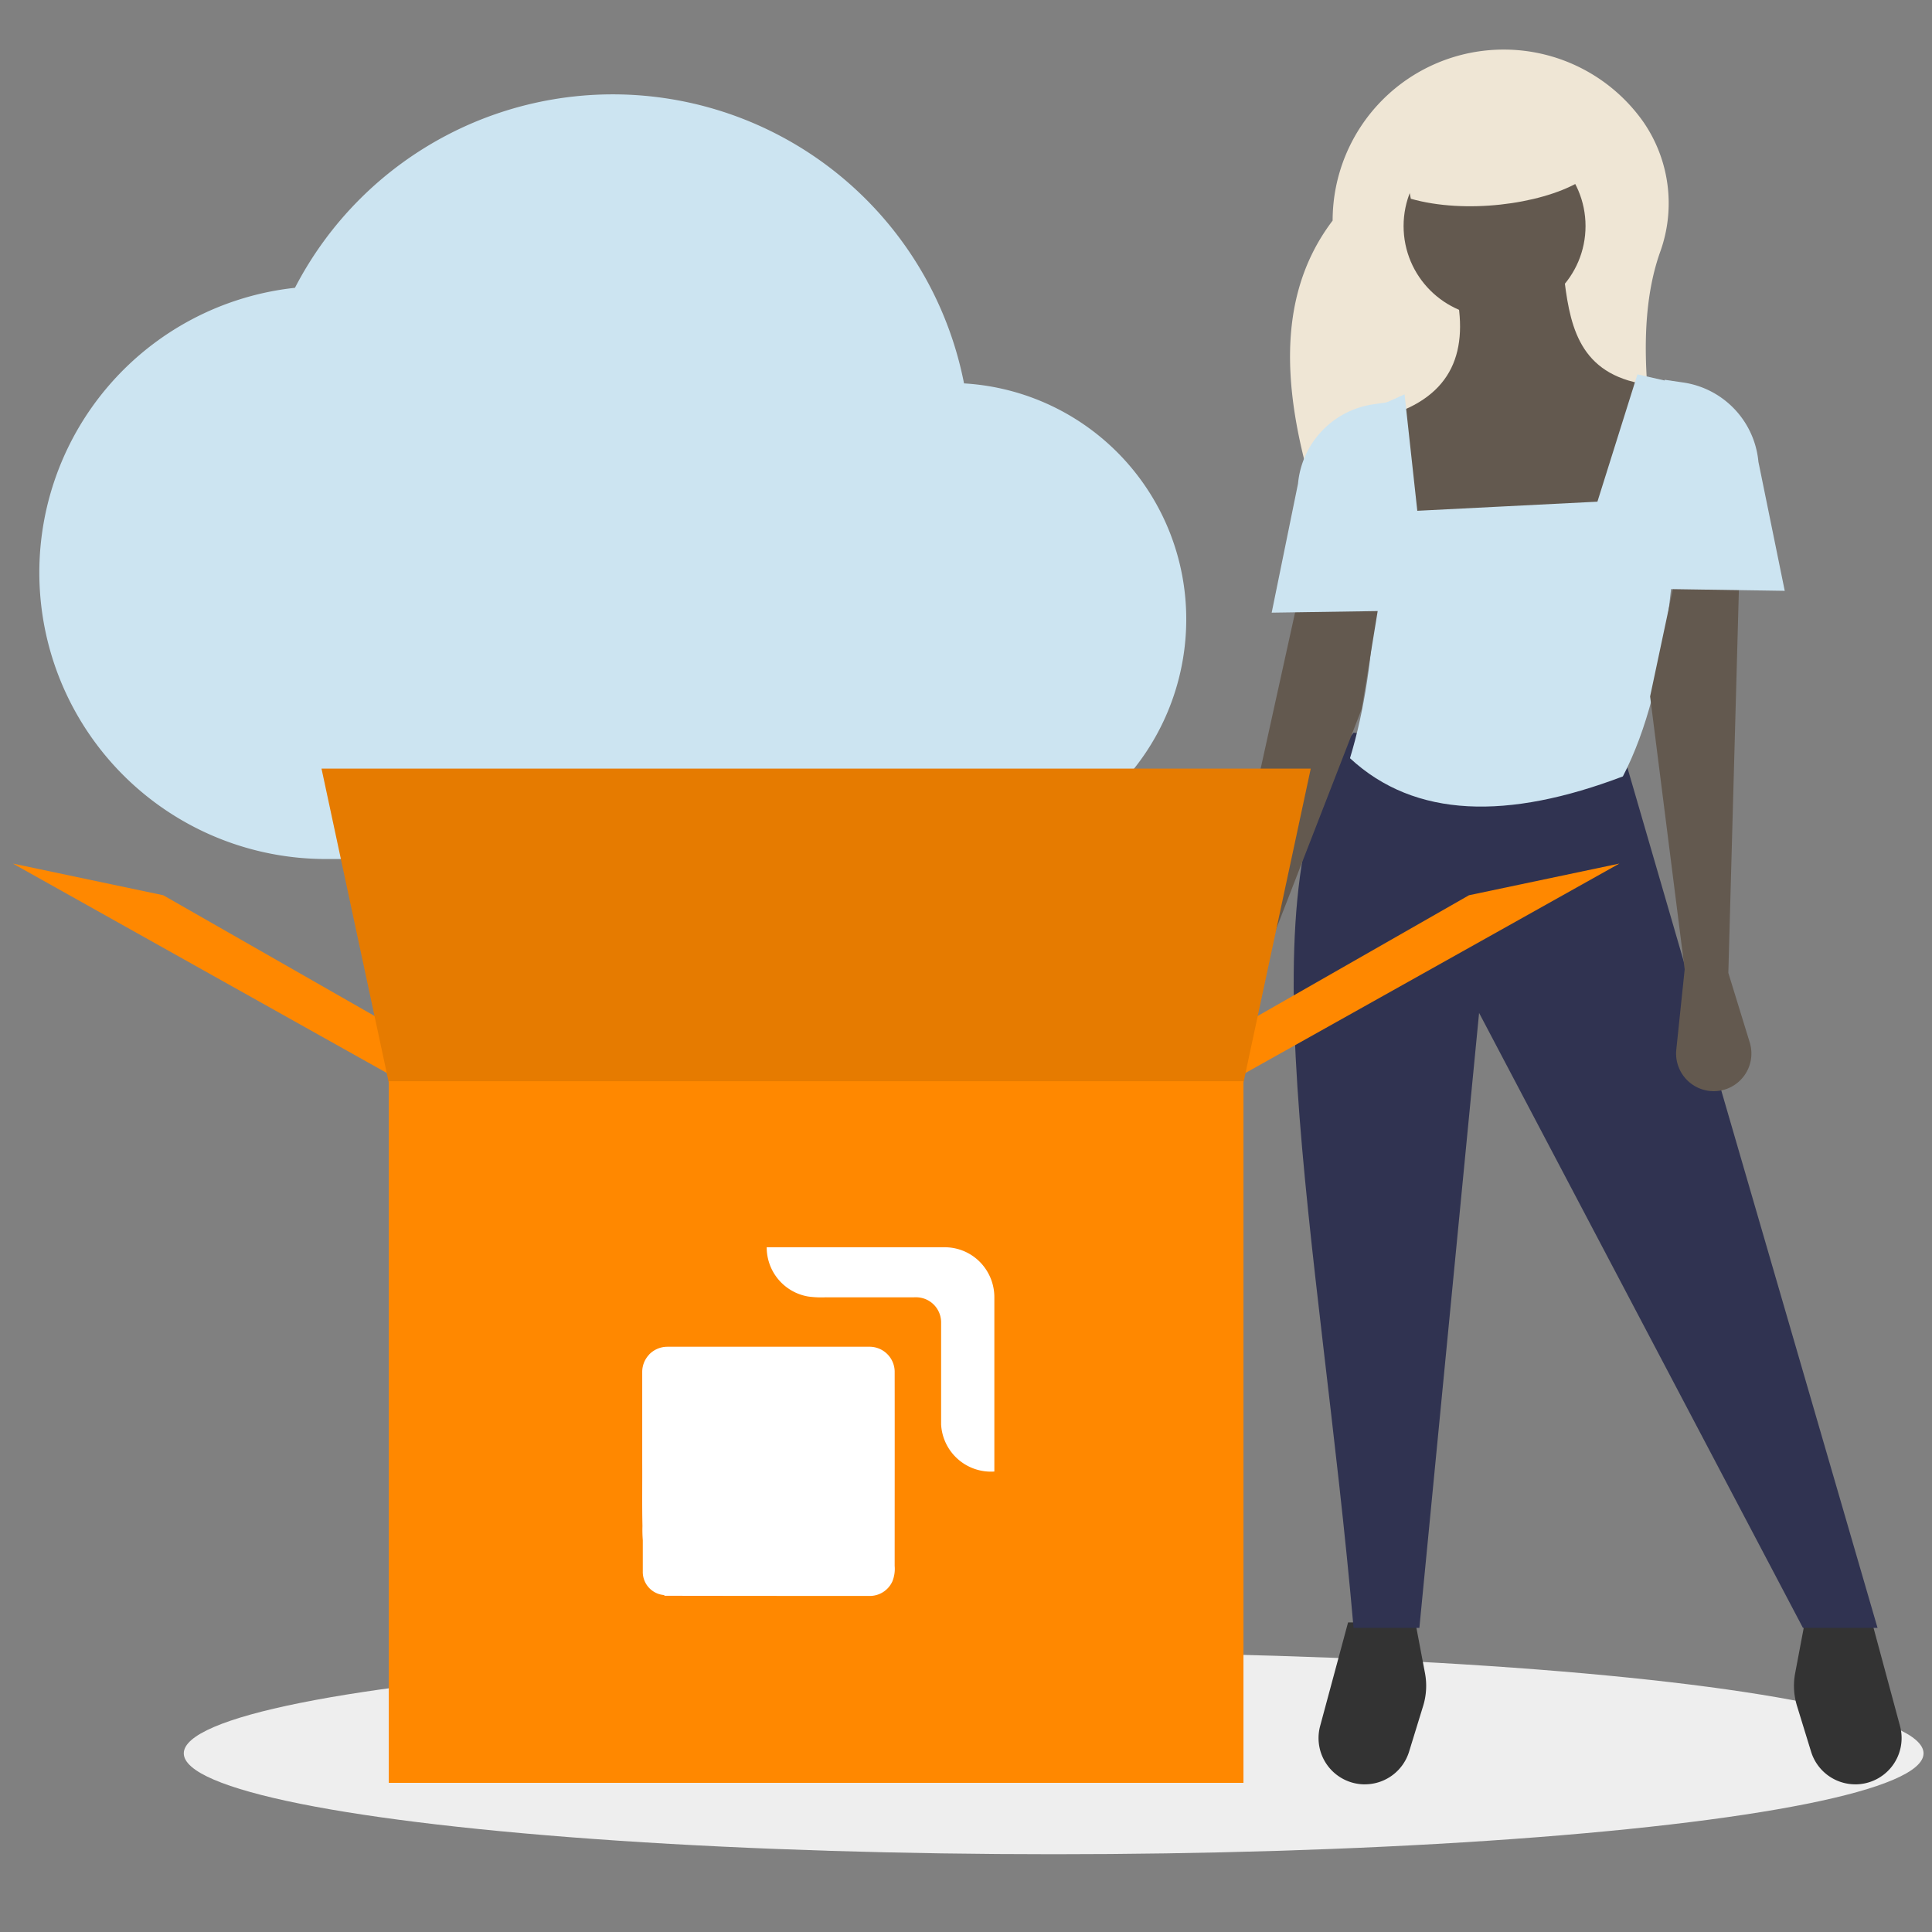
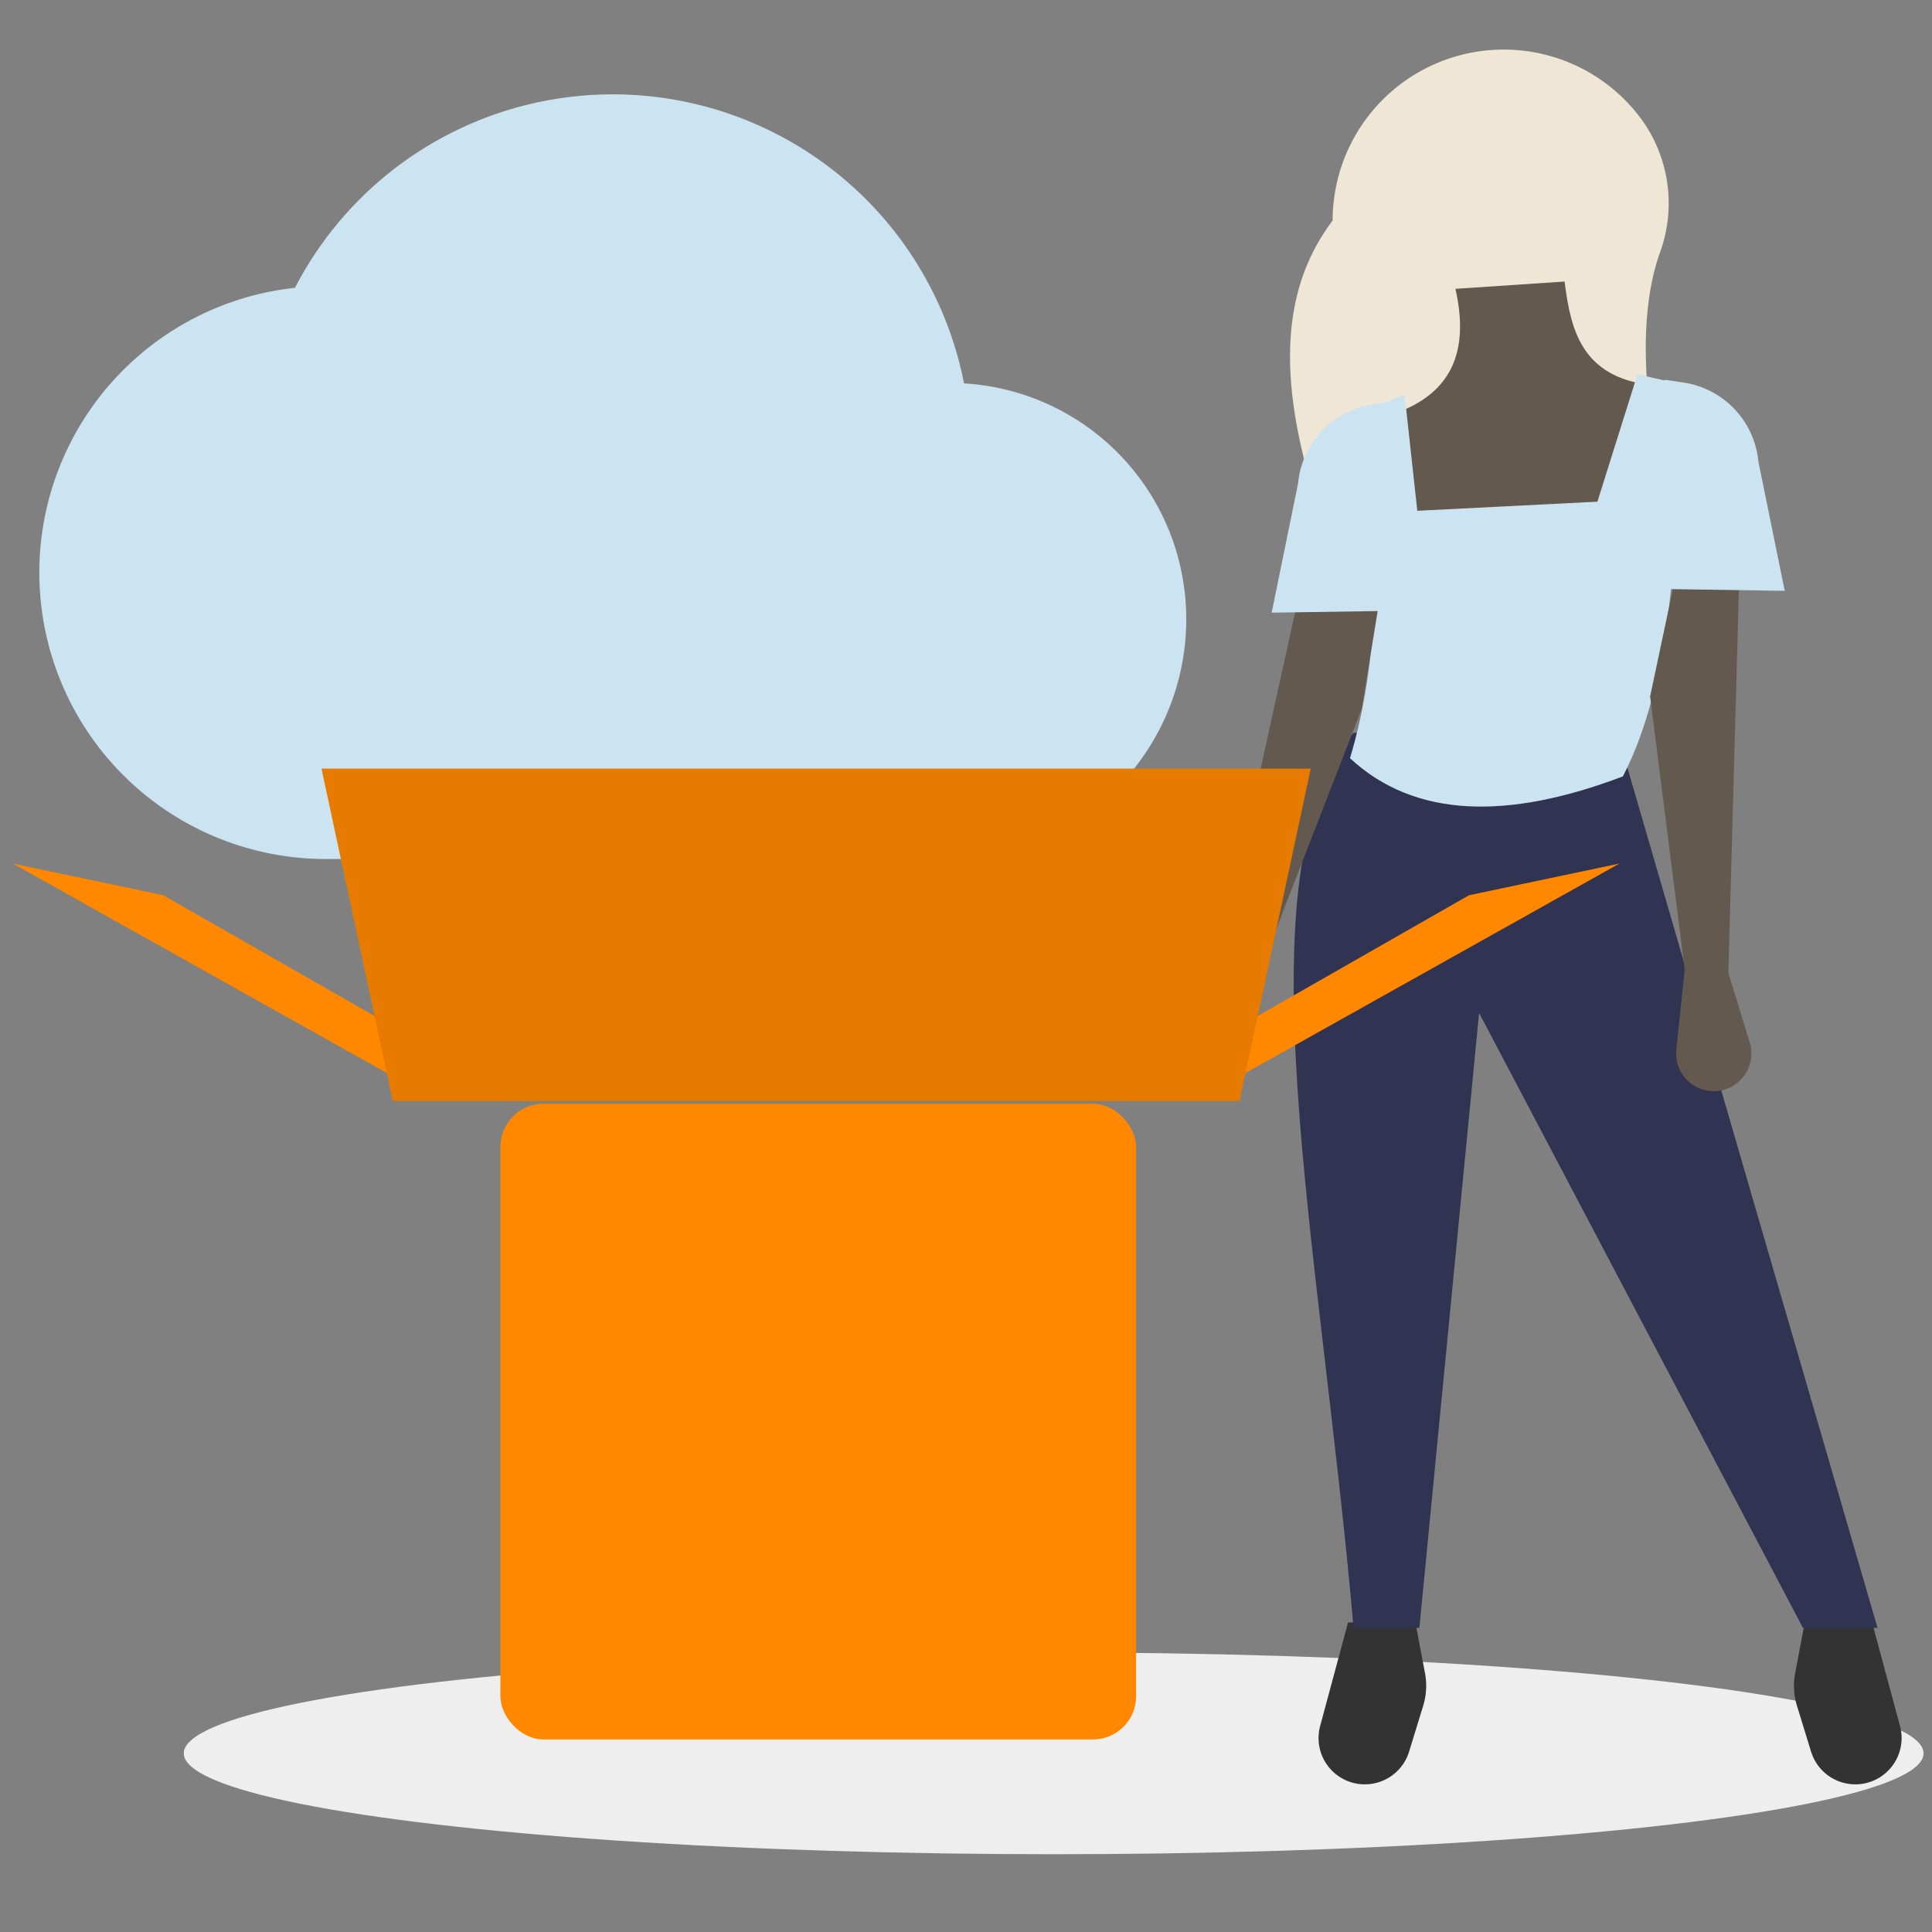
<svg xmlns="http://www.w3.org/2000/svg" id="a4609f49-2673-404f-9148-0c7bbd0fb817" data-name="Ebene 1" viewBox="0 0 150 150">
  <rect x="0" y="0" width="150" height="150" fill="#808080" stroke="none" />
  <defs>
    <style>.adf33171-1e07-4362-945c-f31269edc177{fill:#cce4f1;}.febbda2c-4a88-4e1c-a85c-3a631bbc56da{fill:#eee;}.b4be01c0-fcc8-4ba8-a349-c8f5da70552c{fill:#efe6d5;}.b16bbd03-61ab-450d-9242-3c7f98f9986f{fill:#333;}.ad3569b6-fef4-4a77-9ba5-3d0bf3adcbfc{fill:#303351;}.b2dbdd33-0468-4426-9472-0e5f19862cba{fill:#63594f;}.e4690422-1b88-44fd-ae3b-29727c073c5d{fill:none;}.a01fcf1b-5f53-40d4-b5e8-6f73b4d9684f{fill:#f80;}.aa75977a-d352-4d50-98b9-d17f7a475e66{opacity:0.1;isolation:isolate;}.a9e3055e-af54-49b7-b4b9-d667a256d432{fill:#fff;}</style>
  </defs>
  <title>strato-Illu-</title>
  <path class="adf33171-1e07-4362-945c-f31269edc177" d="M74.847,29.767A27.786,27.786,0,0,0,22.9,22.346,22.238,22.238,0,0,0,25.31,66.693H73.549A18.609,18.609,0,0,0,92.1,48.14,18.327,18.327,0,0,0,74.847,29.767Z" />
  <ellipse class="febbda2c-4a88-4e1c-a85c-3a631bbc56da" cx="81.806" cy="136.129" rx="67.537" ry="7.833" />
  <path class="b4be01c0-fcc8-4ba8-a349-c8f5da70552c" d="M130.021,42.694H103.465c-3.594-9.73-5.155-18.777,0-25.567A13.278,13.278,0,0,1,116.743,3.849h0a13.258,13.258,0,0,1,10.824,5.585,11.116,11.116,0,0,1,1.316,10.158C126.738,25.672,128.047,33.97,130.021,42.694Z" />
  <path class="b16bbd03-61ab-450d-9242-3c7f98f9986f" d="M144.046,138.535h0A3.593,3.593,0,0,1,140.612,136l-1.094-3.556a5.28,5.28,0,0,1-.142-2.54l.745-3.939h5.226l2.169,8.043a3.594,3.594,0,0,1-3.47,4.529Z" />
  <path class="b16bbd03-61ab-450d-9242-3c7f98f9986f" d="M105.967,138.535h0A3.594,3.594,0,0,0,109.4,136l1.094-3.556a5.292,5.292,0,0,0,.142-2.54l-.746-3.939h-5.226l-2.169,8.043a3.594,3.594,0,0,0,3.47,4.529Z" />
  <path class="ad3569b6-fef4-4a77-9ba5-3d0bf3adcbfc" d="M145.771,126.387H139.98L114.836,78.643,110.2,126.387H105.09c-2.621-30.065-9-58.7,0-69.5l21.047,1.977Z" />
-   <circle class="b2dbdd33-0468-4426-9472-0e5f19862cba" cx="116.037" cy="17.55" r="7.063" />
  <path class="b2dbdd33-0468-4426-9472-0e5f19862cba" d="M126,44.742H110.316l-2.684-12.431c5.207-1.538,6.449-5.116,5.368-9.887l8.475-.565c.481,3.843,1.36,7.428,6.781,8.051Z" />
  <path class="adf33171-1e07-4362-945c-f31269edc177" d="M126,60.28c-8.9,3.377-16.132,3.272-21.188-1.413,2.282-7.523,2.418-16.788,1.413-26.979l2.825-1.272.989,9.041,13.984-.707,3.107-9.887,3.108.706C130.471,42.028,129.737,53.057,126,60.28Z" />
  <path class="b2dbdd33-0468-4426-9472-0e5f19862cba" d="M134.188,75.535l1.661,5.4a2.923,2.923,0,0,1-2.794,3.784h0a2.924,2.924,0,0,1-2.924-2.924,2.814,2.814,0,0,1,.016-.3l.651-6.236-2.684-21.188,1.978-9.323h4.944Z" />
  <path class="b2dbdd33-0468-4426-9472-0e5f19862cba" d="M94.626,74.413l-2.919,4.834A2.922,2.922,0,0,0,93.5,83.6h0a2.924,2.924,0,0,0,3.545-2.128,3.038,3.038,0,0,0,.059-.3l.878-6.208,7.735-19.908,1.56-9.533-6.017-1.188Z" />
  <path class="adf33171-1e07-4362-945c-f31269edc177" d="M138.567,45.872l-9.323-.141V29.486l1.436.21a6.862,6.862,0,0,1,5.843,6.157Z" />
  <path class="adf33171-1e07-4362-945c-f31269edc177" d="M98.733,47.567l9.323-.141V31.181l-1.435.21a6.862,6.862,0,0,0-5.843,6.158Z" />
-   <path class="b4be01c0-fcc8-4ba8-a349-c8f5da70552c" d="M122.535,14.16c-3,1.7-8.766,2.474-13,1.271l-1.412-7.345h13.984Z" />
  <path class="e4690422-1b88-44fd-ae3b-29727c073c5d" d="M17.441,129.141l-1.2-1,.089.625S16.756,128.9,17.441,129.141Z" />
  <polygon class="a01fcf1b-5f53-40d4-b5e8-6f73b4d9684f" points="95.006 84.252 96.849 79.337 114.053 69.506 125.727 67.048 95.006 84.252" />
  <polygon class="a01fcf1b-5f53-40d4-b5e8-6f73b4d9684f" points="31.721 84.252 29.878 79.337 12.674 69.506 1 67.048 31.721 84.252" />
  <polygon class="a01fcf1b-5f53-40d4-b5e8-6f73b4d9684f" points="96.235 85.481 30.492 85.481 24.963 59.675 101.765 59.675 96.235 85.481" />
  <polygon class="aa75977a-d352-4d50-98b9-d17f7a475e66" points="96.235 85.481 30.492 85.481 24.963 59.675 101.765 59.675 96.235 85.481" />
-   <rect class="a01fcf1b-5f53-40d4-b5e8-6f73b4d9684f" x="30.185" y="83.944" width="66.357" height="54.476" />
  <rect class="a01fcf1b-5f53-40d4-b5e8-6f73b4d9684f" x="38.85" y="85.693" width="49.357" height="49.357" rx="3.347" />
-   <path class="a9e3055e-af54-49b7-b4b9-d667a256d432" d="M59.524,96.838q6.957-.006,13.917,0a3.836,3.836,0,0,1,2.974,1.53,3.891,3.891,0,0,1,.786,2.351q0,6.765,0,13.53a3.874,3.874,0,0,1-4.133-3.648q0-3.974,0-7.947a1.952,1.952,0,0,0-1.082-1.732,1.988,1.988,0,0,0-.961-.2q-3.455.006-6.911,0a7.5,7.5,0,0,1-1.373-.062,3.868,3.868,0,0,1-3.214-3.827Z" />
-   <path class="a9e3055e-af54-49b7-b4b9-d667a256d432" d="M50.394,105.169a1.97,1.97,0,0,1,1.422-.607q7.88,0,15.759,0a1.953,1.953,0,0,1,1.887,1.893c.008,5.043,0,10.086,0,15.129a2.592,2.592,0,0,1-.184,1.208,1.925,1.925,0,0,1-1.71,1.117q-7.995,0-15.99-.013l0-.054A1.8,1.8,0,0,1,49.906,122c0-.806,0-1.611,0-2.417a10.2,10.2,0,0,1-.026-1.106c-.037-1.658-.007-3.317-.018-4.977q0-3.489,0-6.981a1.949,1.949,0,0,1,.537-1.348Z" />
</svg>